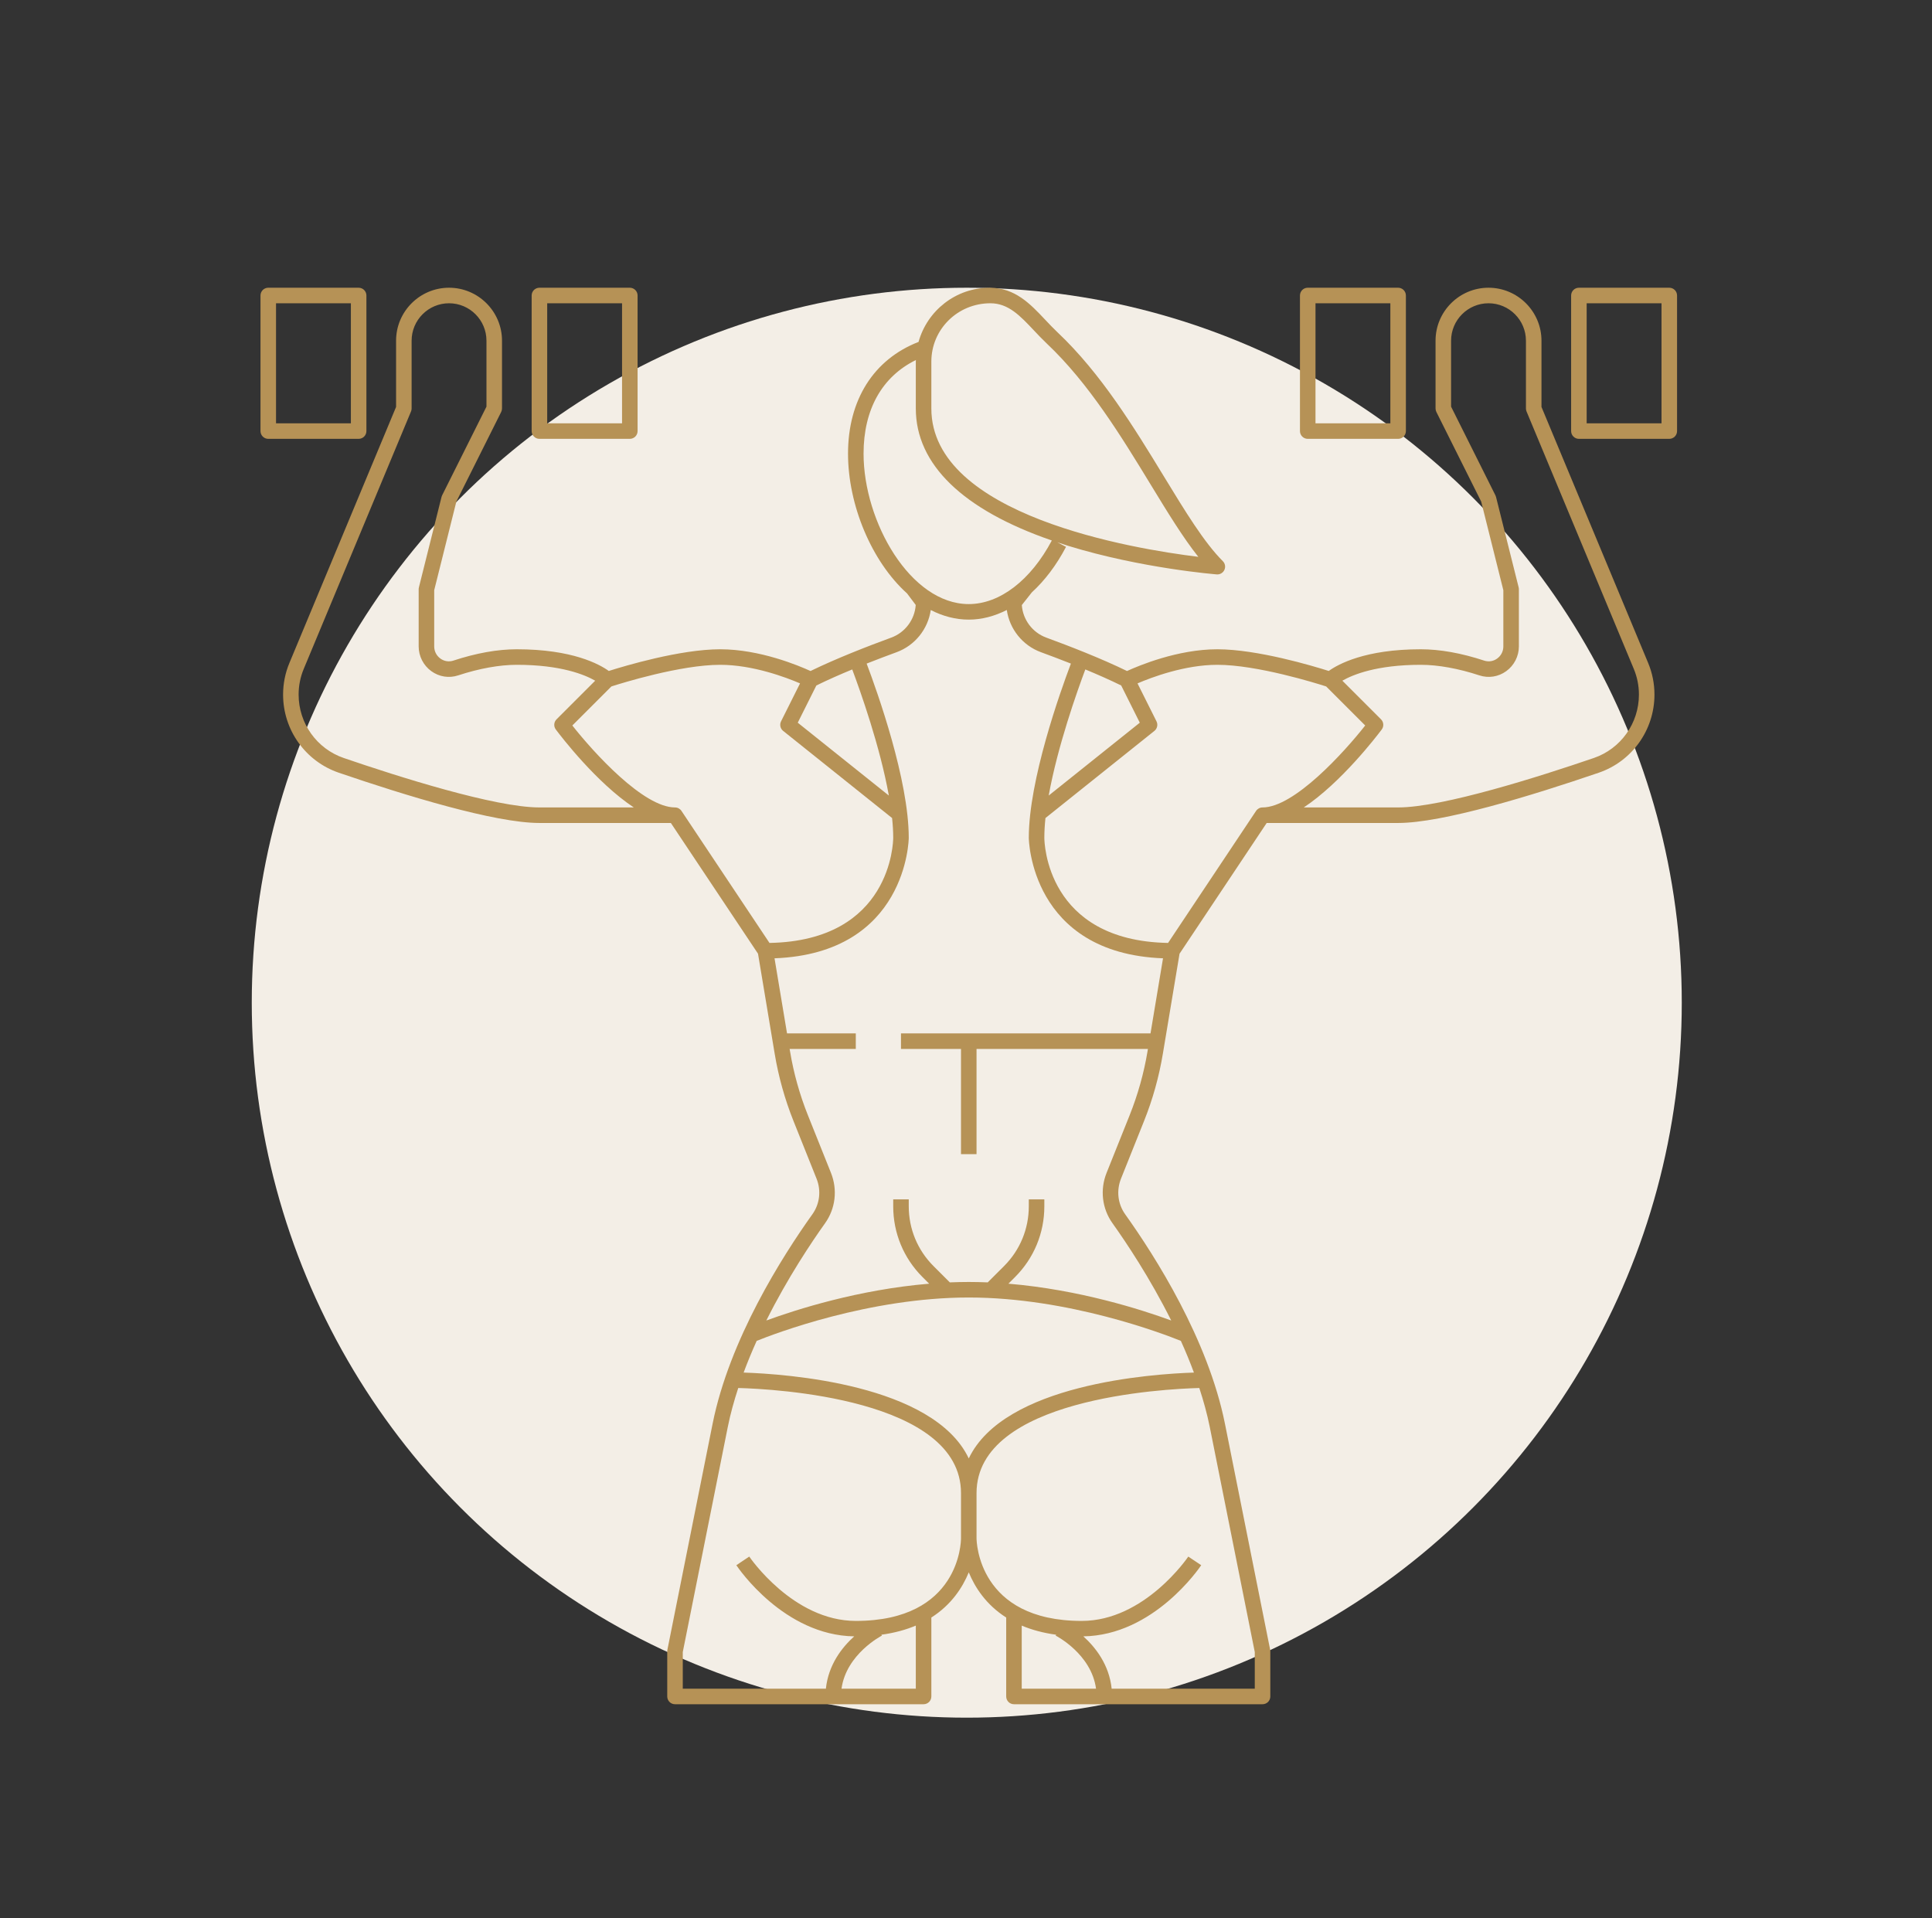
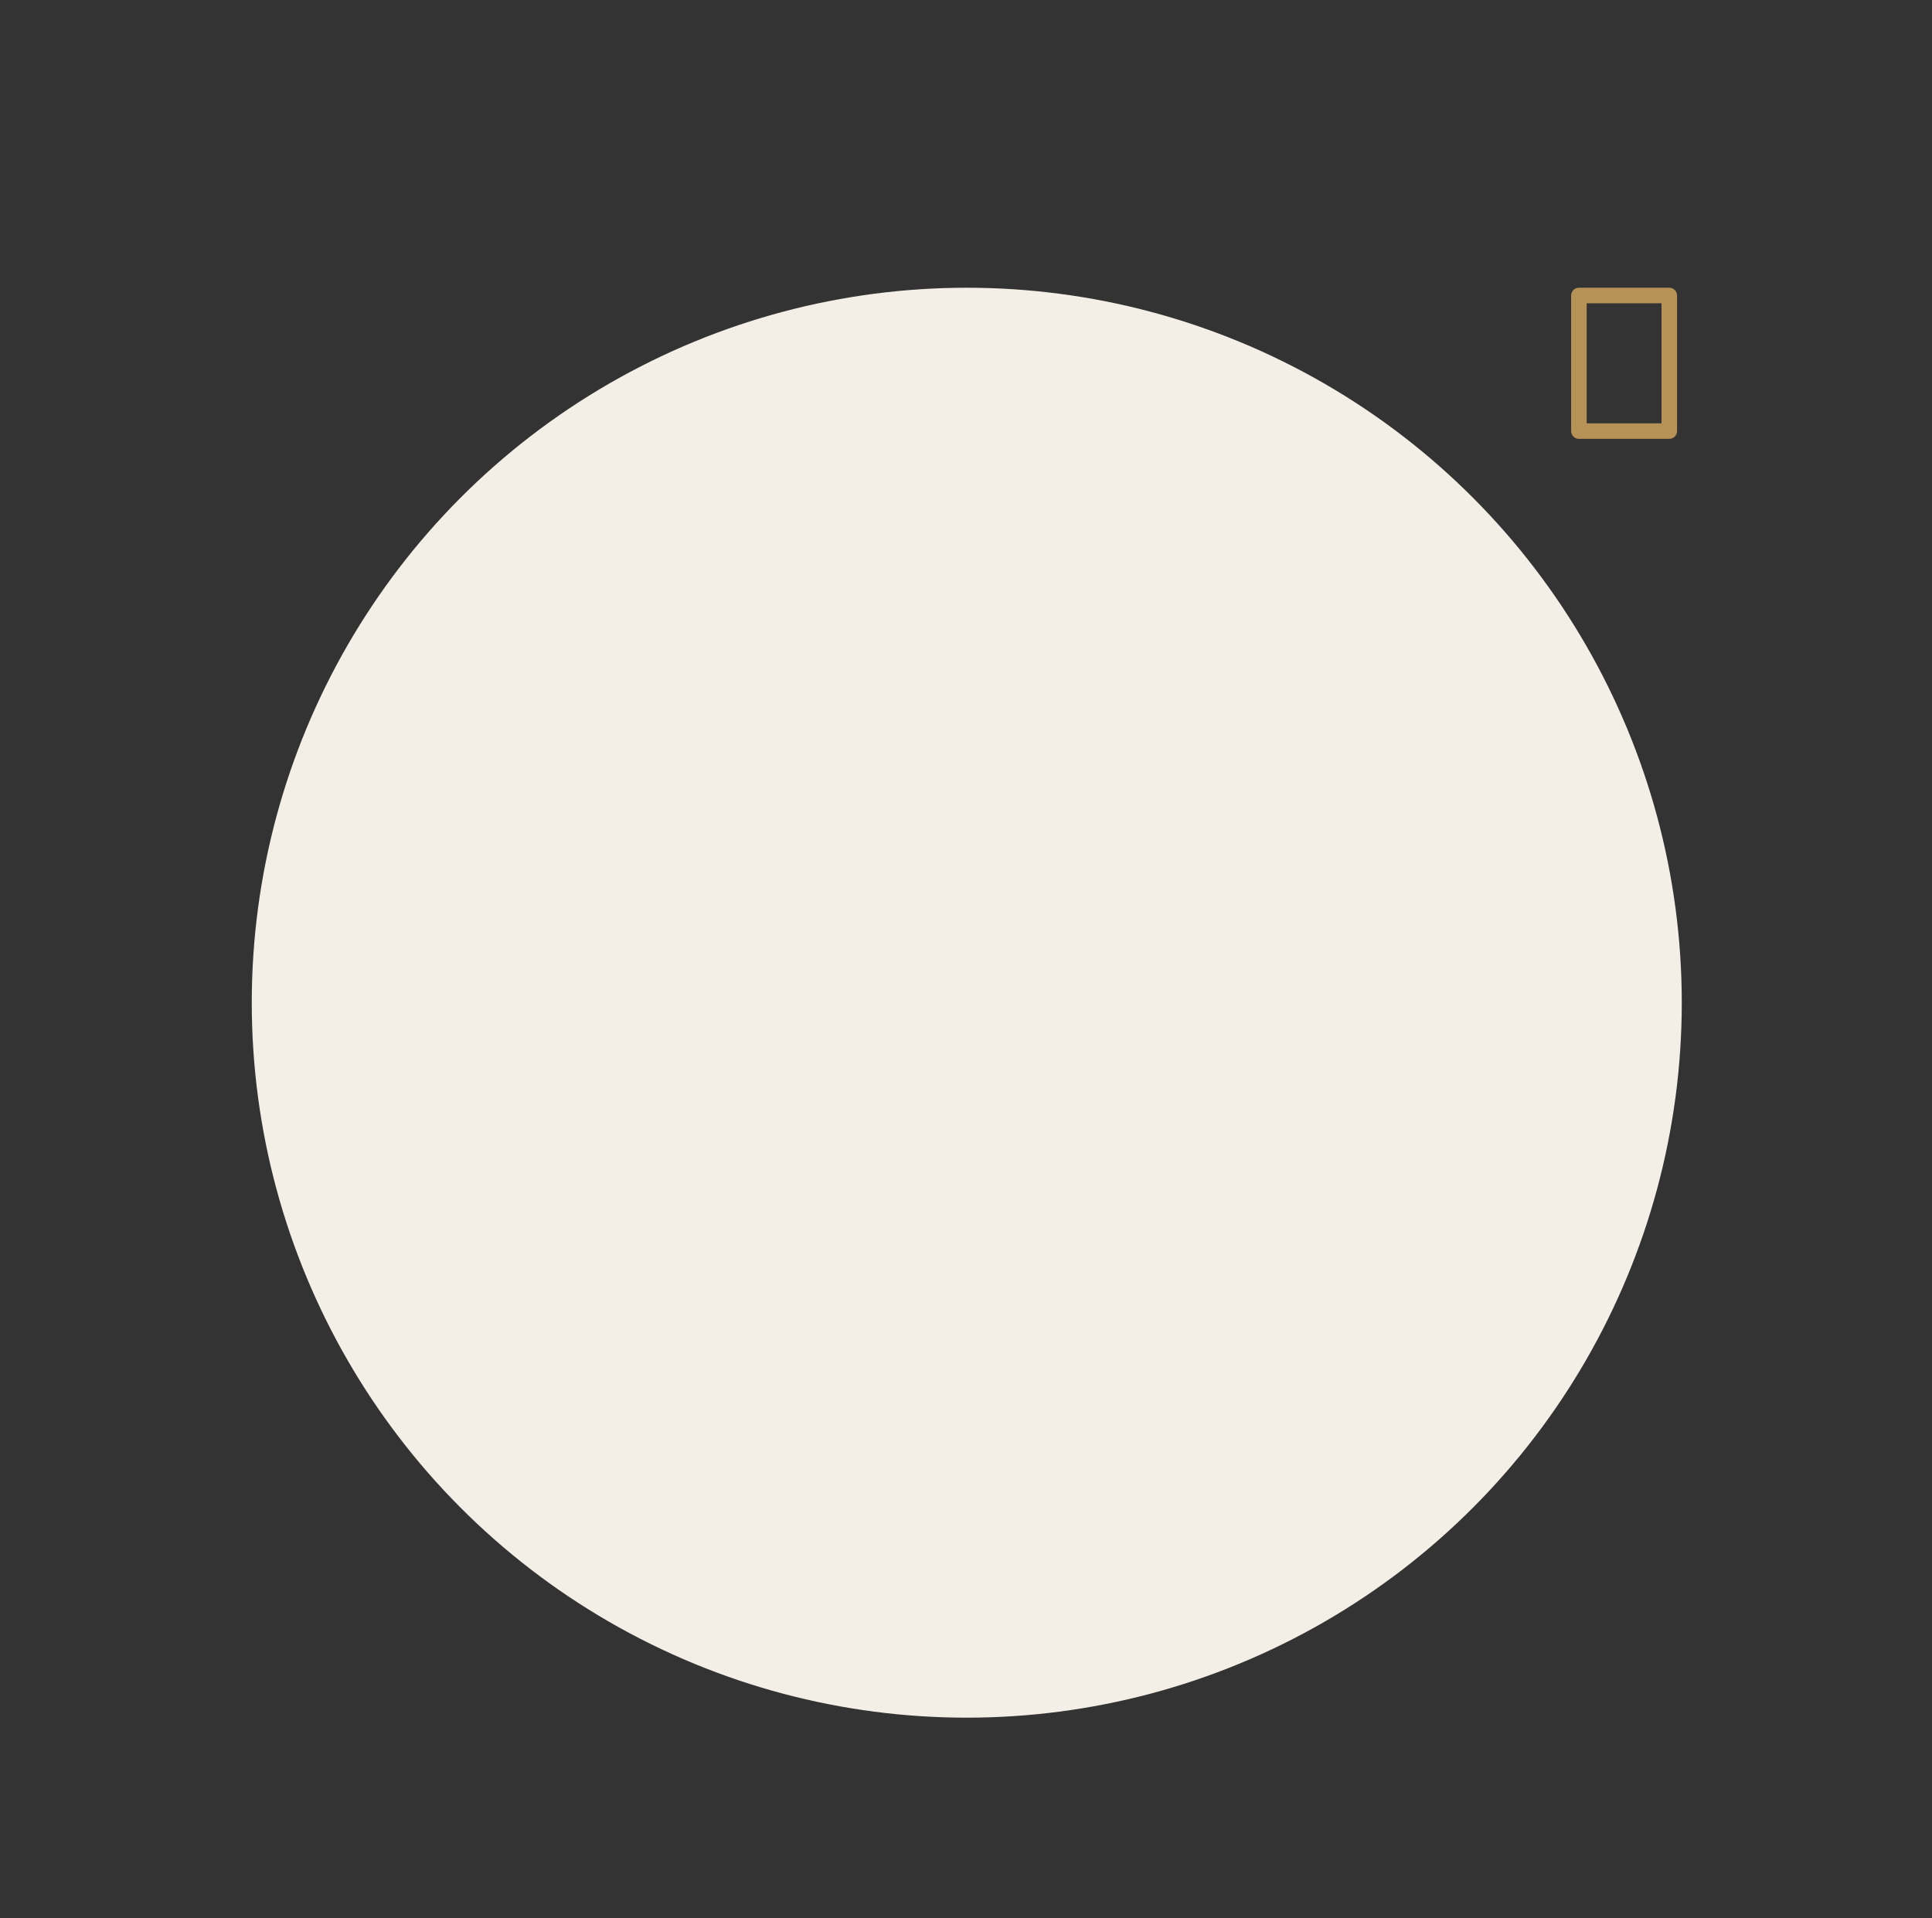
<svg xmlns="http://www.w3.org/2000/svg" width="141px" height="140px" viewBox="0 0 141 140" version="1.1">
  <rect x="0" y="0" width="141" height="140" fill="#333333" stroke="none" />
  <title>B862B074-885A-4D0F-88C9-C2F66E8C10BB</title>
  <g id="Asset-Artboard-Page" stroke="none" stroke-width="1" fill="none" fill-rule="evenodd">
    <g id="ico/service_04" transform="translate(0.556, 0)">
      <circle id="Oval" fill="#F3EEE6" cx="70" cy="73.182" r="52.182" />
      <g id="Group-7" transform="translate(18.455, 21)" fill="#B69256">
-         <path d="M20.924,9.895 L26.387,9.895 L26.387,1.134 L20.924,1.134 L20.924,9.895 Z M20.357,11.029 L26.954,11.029 C27.267,11.029 27.521,10.776 27.521,10.462 L27.521,0.567 C27.521,0.254 27.267,0 26.954,0 L20.357,0 C20.044,0 19.79,0.254 19.79,0.567 L19.79,10.462 C19.79,10.776 20.044,11.029 20.357,11.029 L20.357,11.029 Z" id="Fill-1" />
-         <path d="M1.134,9.895 L6.597,9.895 L6.597,1.134 L1.134,1.134 L1.134,9.895 Z M7.73,10.462 L7.73,0.567 C7.73,0.254 7.476,0 7.163,0 L0.567,0 C0.254,0 0,0.254 0,0.567 L0,10.462 C0,10.776 0.254,11.029 0.567,11.029 L7.163,11.029 C7.476,11.029 7.73,10.776 7.73,10.462 L7.73,10.462 Z" id="Fill-3" />
-         <path d="M97.306,34.323 C93.369,35.67 86.278,37.931 83.026,37.931 L76.14,37.931 C78.862,36.127 81.449,32.75 81.83,32.242 C81.999,32.017 81.977,31.7 81.778,31.501 L78.956,28.68 C79.72,28.242 81.462,27.521 84.675,27.521 C85.941,27.521 87.421,27.788 88.955,28.292 C89.627,28.513 90.342,28.4 90.918,27.983 C91.494,27.565 91.839,26.892 91.839,26.18 L91.839,22.006 C91.839,21.96 91.833,21.914 91.822,21.869 L90.172,15.273 C90.162,15.232 90.148,15.194 90.129,15.157 L86.891,8.679 L86.891,3.866 C86.891,2.359 88.117,1.134 89.623,1.134 C91.129,1.134 92.354,2.359 92.354,3.866 L92.354,8.813 C92.354,8.888 92.369,8.962 92.398,9.031 L100.223,27.813 C100.473,28.412 100.6,29.046 100.6,29.696 C100.6,31.788 99.277,33.648 97.306,34.323 L97.306,34.323 Z M72.659,38.184 L66.236,47.82 C57.347,47.658 57.207,40.457 57.206,40.148 C57.206,39.694 57.235,39.21 57.287,38.705 L65.239,32.345 C65.447,32.178 65.511,31.887 65.392,31.648 L64.006,28.877 C65.035,28.435 67.452,27.521 69.832,27.521 C72.729,27.521 77.022,28.858 77.774,29.1 L80.624,31.95 C79.07,33.925 75.437,37.931 73.131,37.931 C72.941,37.931 72.764,38.026 72.659,38.184 L72.659,38.184 Z M64.955,54.423 L46.744,54.423 L46.744,55.557 L51.124,55.557 L51.124,63.236 L52.258,63.236 L52.258,55.557 L64.765,55.557 L64.737,55.733 C64.471,57.327 64.031,58.895 63.432,60.395 L61.749,64.601 C61.256,65.836 61.418,67.211 62.182,68.281 C63.157,69.646 64.907,72.253 66.466,75.376 C64.287,74.578 59.746,73.122 54.584,72.69 L55.068,72.206 C56.447,70.827 57.206,68.994 57.206,67.044 L57.206,66.535 L56.072,66.535 L56.072,67.044 C56.072,68.691 55.431,70.239 54.266,71.404 L53.075,72.594 C52.617,72.576 52.155,72.564 51.691,72.564 C51.228,72.564 50.766,72.576 50.308,72.594 L49.117,71.404 C47.952,70.239 47.311,68.691 47.311,67.044 L47.311,66.535 L46.177,66.535 L46.177,67.044 C46.177,68.994 46.936,70.827 48.315,72.206 L48.799,72.69 C43.637,73.122 39.096,74.578 36.917,75.376 C38.475,72.253 40.226,69.646 41.201,68.281 C41.965,67.211 42.127,65.836 41.634,64.601 L39.951,60.395 C39.351,58.895 38.912,57.327 38.647,55.733 L38.617,55.557 L43.446,55.557 L43.446,54.423 L38.428,54.423 L37.515,48.942 C47.19,48.573 47.311,40.234 47.311,40.148 C47.311,35.932 45.033,29.537 44.238,27.432 C45.024,27.121 45.775,26.838 46.423,26.601 C47.766,26.109 48.715,24.911 48.917,23.522 C49.785,23.968 50.716,24.223 51.691,24.223 C52.635,24.223 53.571,23.976 54.466,23.52 C54.667,24.909 55.616,26.109 56.96,26.601 C57.608,26.838 58.359,27.121 59.145,27.432 C58.35,29.537 56.072,35.932 56.072,40.148 C56.072,40.234 56.192,48.573 65.868,48.942 L64.955,54.423 Z M72.564,99.574 L72.564,102.25 L62.12,102.25 C61.938,100.503 60.948,99.235 60.052,98.429 C65.177,98.355 68.515,93.447 68.655,93.236 L67.712,92.607 C67.681,92.654 64.529,97.302 59.937,97.302 C52.38,97.302 52.26,91.516 52.258,91.272 L52.258,87.974 C52.258,81.062 65.954,80.371 68.516,80.303 C68.823,81.241 69.087,82.19 69.277,83.137 L72.564,99.574 Z M55.556,97.644 C56.272,97.947 57.103,98.178 58.067,98.31 L58.035,98.376 C58.063,98.39 60.634,99.707 60.98,102.25 L55.556,102.25 L55.556,97.644 Z M43.446,97.302 C38.868,97.302 35.703,92.654 35.671,92.606 L34.728,93.236 C34.868,93.447 38.206,98.355 43.331,98.429 C42.435,99.235 41.445,100.503 41.263,102.25 L30.819,102.25 L30.819,99.574 L34.106,83.137 C34.296,82.19 34.56,81.241 34.867,80.303 C37.429,80.371 51.124,81.062 51.124,87.974 L51.124,91.272 C51.124,91.518 51.038,97.302 43.446,97.302 L43.446,97.302 Z M47.826,102.25 L42.404,102.25 C42.751,99.719 45.321,98.389 45.349,98.376 L45.316,98.31 C46.28,98.178 47.111,97.946 47.826,97.644 L47.826,102.25 Z M51.691,73.698 C58.971,73.698 65.889,76.346 67.17,76.864 C67.511,77.616 67.831,78.39 68.123,79.177 C65.047,79.277 54.272,80.016 51.691,85.444 C49.111,80.016 38.335,79.277 35.26,79.177 C35.552,78.39 35.873,77.616 36.213,76.864 C37.494,76.346 44.412,73.698 51.691,73.698 L51.691,73.698 Z M30.724,38.184 C30.619,38.026 30.442,37.931 30.252,37.931 C27.946,37.931 24.314,33.925 22.759,31.95 L25.609,29.1 C26.361,28.858 30.654,27.521 33.551,27.521 C35.931,27.521 38.348,28.435 39.377,28.877 L37.991,31.648 C37.872,31.887 37.935,32.178 38.144,32.345 L46.095,38.705 C46.148,39.21 46.177,39.694 46.177,40.147 C46.176,40.457 46.036,47.658 37.147,47.82 L30.724,38.184 Z M6.077,34.323 C4.107,33.648 2.783,31.788 2.783,29.696 C2.783,29.046 2.909,28.412 3.159,27.813 L10.985,9.031 C11.014,8.962 11.029,8.888 11.029,8.813 L11.029,3.866 C11.029,2.359 12.254,1.134 13.761,1.134 C15.267,1.134 16.492,2.359 16.492,3.866 L16.492,8.679 L13.253,15.157 C13.235,15.194 13.22,15.232 13.211,15.273 L11.561,21.869 C11.551,21.914 11.544,21.96 11.544,22.006 L11.544,26.18 C11.544,26.892 11.889,27.565 12.465,27.983 C13.041,28.4 13.757,28.513 14.428,28.292 C15.962,27.788 17.443,27.521 18.708,27.521 C21.924,27.521 23.666,28.243 24.427,28.68 L21.605,31.501 C21.406,31.7 21.384,32.017 21.553,32.242 C21.933,32.75 24.521,36.127 27.243,37.931 L20.357,37.931 C17.105,37.931 10.014,35.67 6.077,34.323 L6.077,34.323 Z M40.568,29.03 C41.38,28.63 42.283,28.232 43.186,27.859 C43.78,29.444 45.216,33.479 45.858,37.063 L39.21,31.746 L40.568,29.03 Z M44.013,12.111 C44.013,8.883 45.363,6.49 47.832,5.276 C47.831,5.315 47.826,5.351 47.826,5.39 L47.826,8.813 C47.826,12.89 51.253,16.205 57.752,18.447 C56.212,21.354 53.951,23.089 51.691,23.089 C47.438,23.089 44.013,17.084 44.013,12.111 L44.013,12.111 Z M48.96,5.39 C48.96,3.043 50.869,1.134 53.272,1.134 C54.58,1.134 55.441,2.049 56.438,3.107 C56.739,3.427 57.05,3.756 57.384,4.072 C60.459,6.974 62.848,10.892 64.956,14.35 C66.208,16.403 67.328,18.24 68.444,19.64 C63.722,19.064 48.96,16.634 48.96,8.813 L48.96,5.39 Z M64.173,31.746 L57.525,37.063 C58.168,33.479 59.603,29.444 60.197,27.859 C61.1,28.232 62.002,28.63 62.815,29.03 L64.173,31.746 Z M93.488,8.7 L93.488,3.866 C93.488,1.735 91.754,0 89.623,0 C87.491,0 85.757,1.735 85.757,3.866 L85.757,8.813 C85.757,8.901 85.778,8.988 85.817,9.066 L89.088,15.607 L90.705,22.076 L90.705,26.18 C90.705,26.534 90.54,26.857 90.253,27.065 C89.975,27.266 89.632,27.32 89.309,27.215 C87.638,26.665 86.079,26.387 84.675,26.387 C80.618,26.387 78.645,27.479 77.963,27.97 C76.831,27.611 72.756,26.387 69.832,26.387 C66.939,26.387 64.101,27.58 63.241,27.974 C61.355,27.053 59.014,26.146 57.349,25.536 C56.336,25.165 55.637,24.225 55.563,23.16 L56.294,22.234 C57.236,21.371 58.088,20.253 58.79,18.912 L58.152,18.578 C58.415,18.665 58.673,18.754 58.946,18.838 C64.304,20.487 69.735,20.918 69.789,20.922 C69.804,20.924 69.818,20.924 69.833,20.924 C70.052,20.924 70.254,20.797 70.347,20.594 C70.447,20.379 70.401,20.124 70.233,19.957 C68.873,18.597 67.507,16.355 65.925,13.76 C63.78,10.241 61.348,6.253 58.161,3.247 C57.852,2.955 57.553,2.638 57.263,2.33 C56.184,1.185 55.069,0 53.216,0 C50.741,0 48.657,1.678 48.026,3.955 C44.754,5.224 42.879,8.183 42.879,12.111 C42.879,15.844 44.59,19.979 47.2,22.323 L47.198,22.325 L47.82,23.152 C47.748,24.221 47.048,25.164 46.033,25.536 C44.369,26.146 42.028,27.053 40.142,27.974 C39.283,27.58 36.444,26.387 33.551,26.387 C30.627,26.387 26.552,27.611 25.42,27.97 C24.738,27.479 22.765,26.387 18.708,26.387 C17.304,26.387 15.744,26.665 14.074,27.215 C13.751,27.32 13.407,27.266 13.13,27.065 C12.843,26.857 12.678,26.534 12.678,26.18 L12.678,22.076 L14.295,15.607 L17.566,9.066 C17.605,8.988 17.626,8.901 17.626,8.813 L17.626,3.866 C17.626,1.735 15.892,0 13.761,0 C11.629,0 9.895,1.735 9.895,3.866 L9.895,8.7 L2.114,27.377 C1.805,28.115 1.649,28.896 1.649,29.696 C1.649,32.273 3.281,34.563 5.71,35.395 C10.601,37.069 17.112,39.065 20.357,39.065 L29.949,39.065 L36.31,48.606 L37.529,55.92 C37.808,57.593 38.269,59.241 38.899,60.816 L40.581,65.022 C40.931,65.896 40.817,66.868 40.278,67.622 C38.087,70.691 34.227,76.757 32.995,82.915 L29.697,99.407 C29.689,99.443 29.685,99.481 29.685,99.518 L29.685,102.817 C29.685,103.13 29.939,103.383 30.252,103.383 L48.393,103.383 C48.706,103.383 48.96,103.13 48.96,102.817 L48.96,97.055 C50.426,96.12 51.239,94.862 51.691,93.757 C52.144,94.862 52.956,96.12 54.423,97.055 L54.423,102.817 C54.423,103.13 54.677,103.383 54.99,103.383 L73.131,103.383 C73.444,103.383 73.698,103.13 73.698,102.817 L73.698,99.518 C73.698,99.481 73.694,99.443 73.687,99.407 L70.388,82.915 C69.157,76.757 65.296,70.691 63.104,67.622 C62.566,66.868 62.453,65.896 62.802,65.022 L64.484,60.816 C65.115,59.241 65.575,57.593 65.854,55.92 L67.074,48.606 L73.434,39.065 L83.026,39.065 C86.271,39.065 92.783,37.069 97.673,35.395 C100.102,34.563 101.734,32.273 101.734,29.696 C101.734,28.896 101.578,28.115 101.27,27.377 L93.488,8.7 Z" id="Fill-4" />
-         <path d="M76.996,9.895 L82.459,9.895 L82.459,1.134 L76.996,1.134 L76.996,9.895 Z M76.429,11.029 L83.026,11.029 C83.339,11.029 83.593,10.776 83.593,10.462 L83.593,0.567 C83.593,0.254 83.339,0 83.026,0 L76.429,0 C76.116,0 75.862,0.254 75.862,0.567 L75.862,10.462 C75.862,10.776 76.116,11.029 76.429,11.029 L76.429,11.029 Z" id="Fill-5" />
        <path d="M96.786,9.895 L102.249,9.895 L102.249,1.134 L96.786,1.134 L96.786,9.895 Z M102.816,0 L96.219,0 C95.906,0 95.652,0.254 95.652,0.567 L95.652,10.462 C95.652,10.776 95.906,11.029 96.219,11.029 L102.816,11.029 C103.129,11.029 103.383,10.776 103.383,10.462 L103.383,0.567 C103.383,0.254 103.129,0 102.816,0 L102.816,0 Z" id="Fill-6" />
      </g>
    </g>
  </g>
</svg>